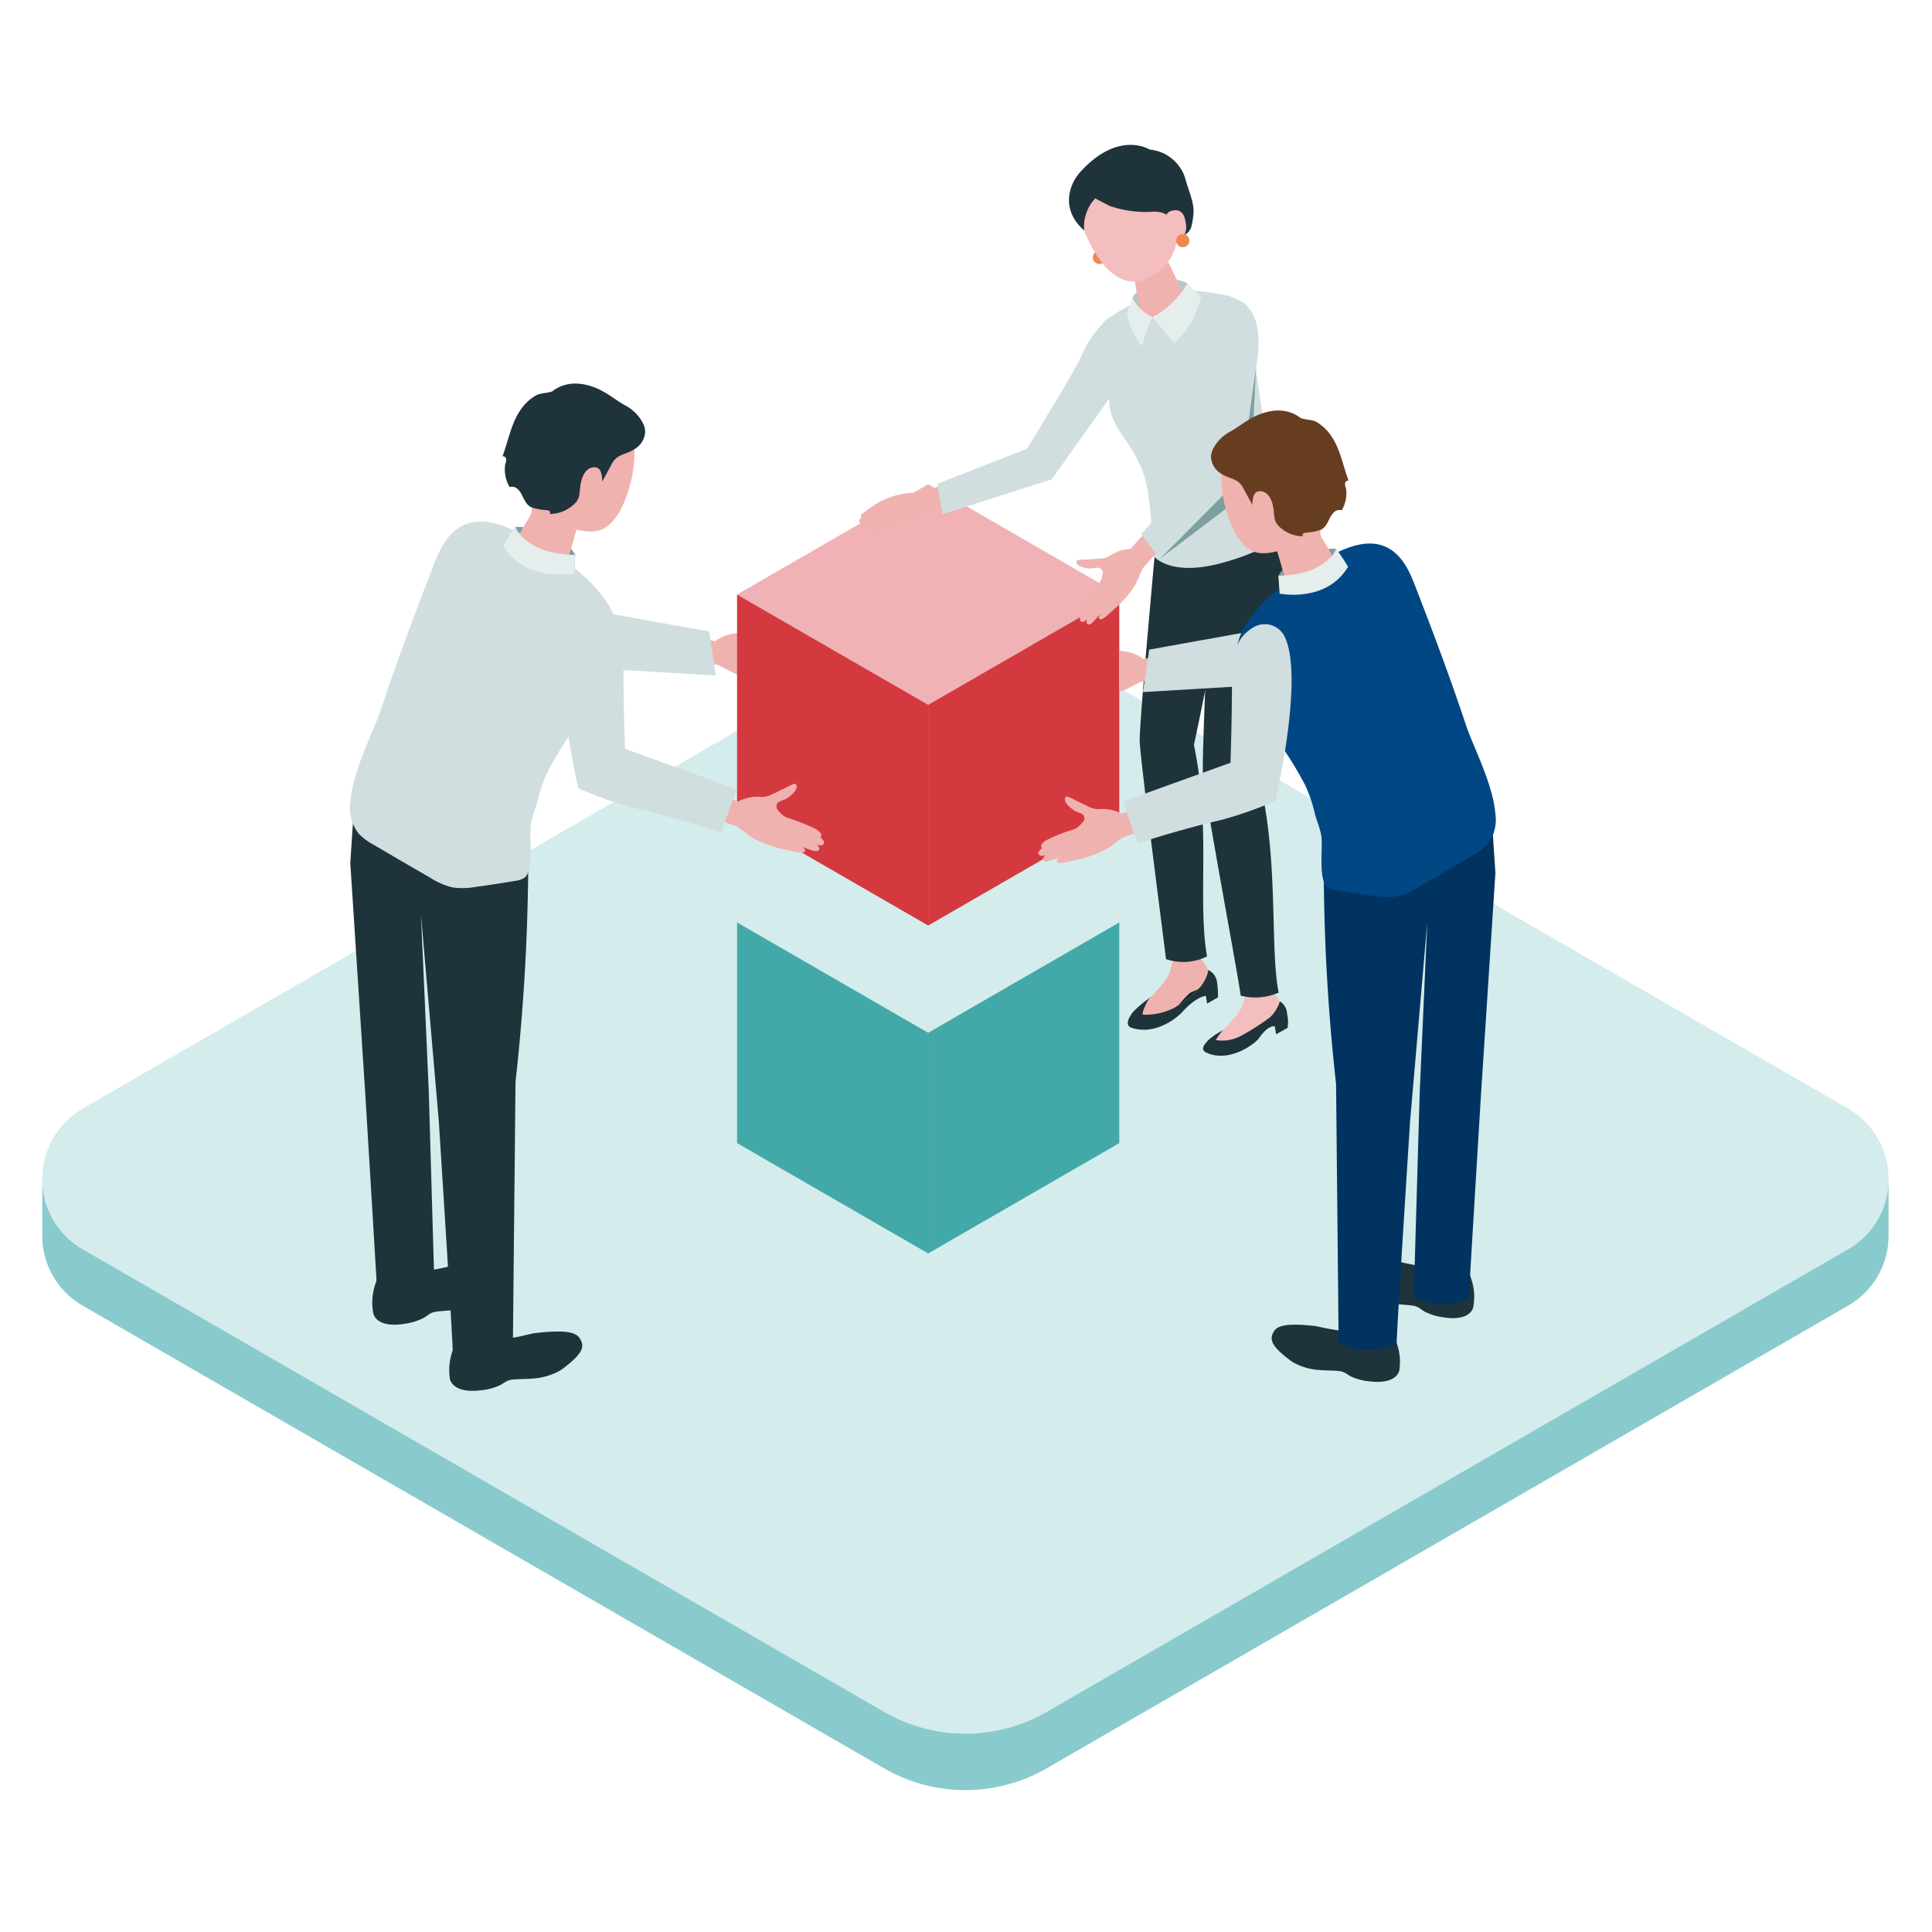
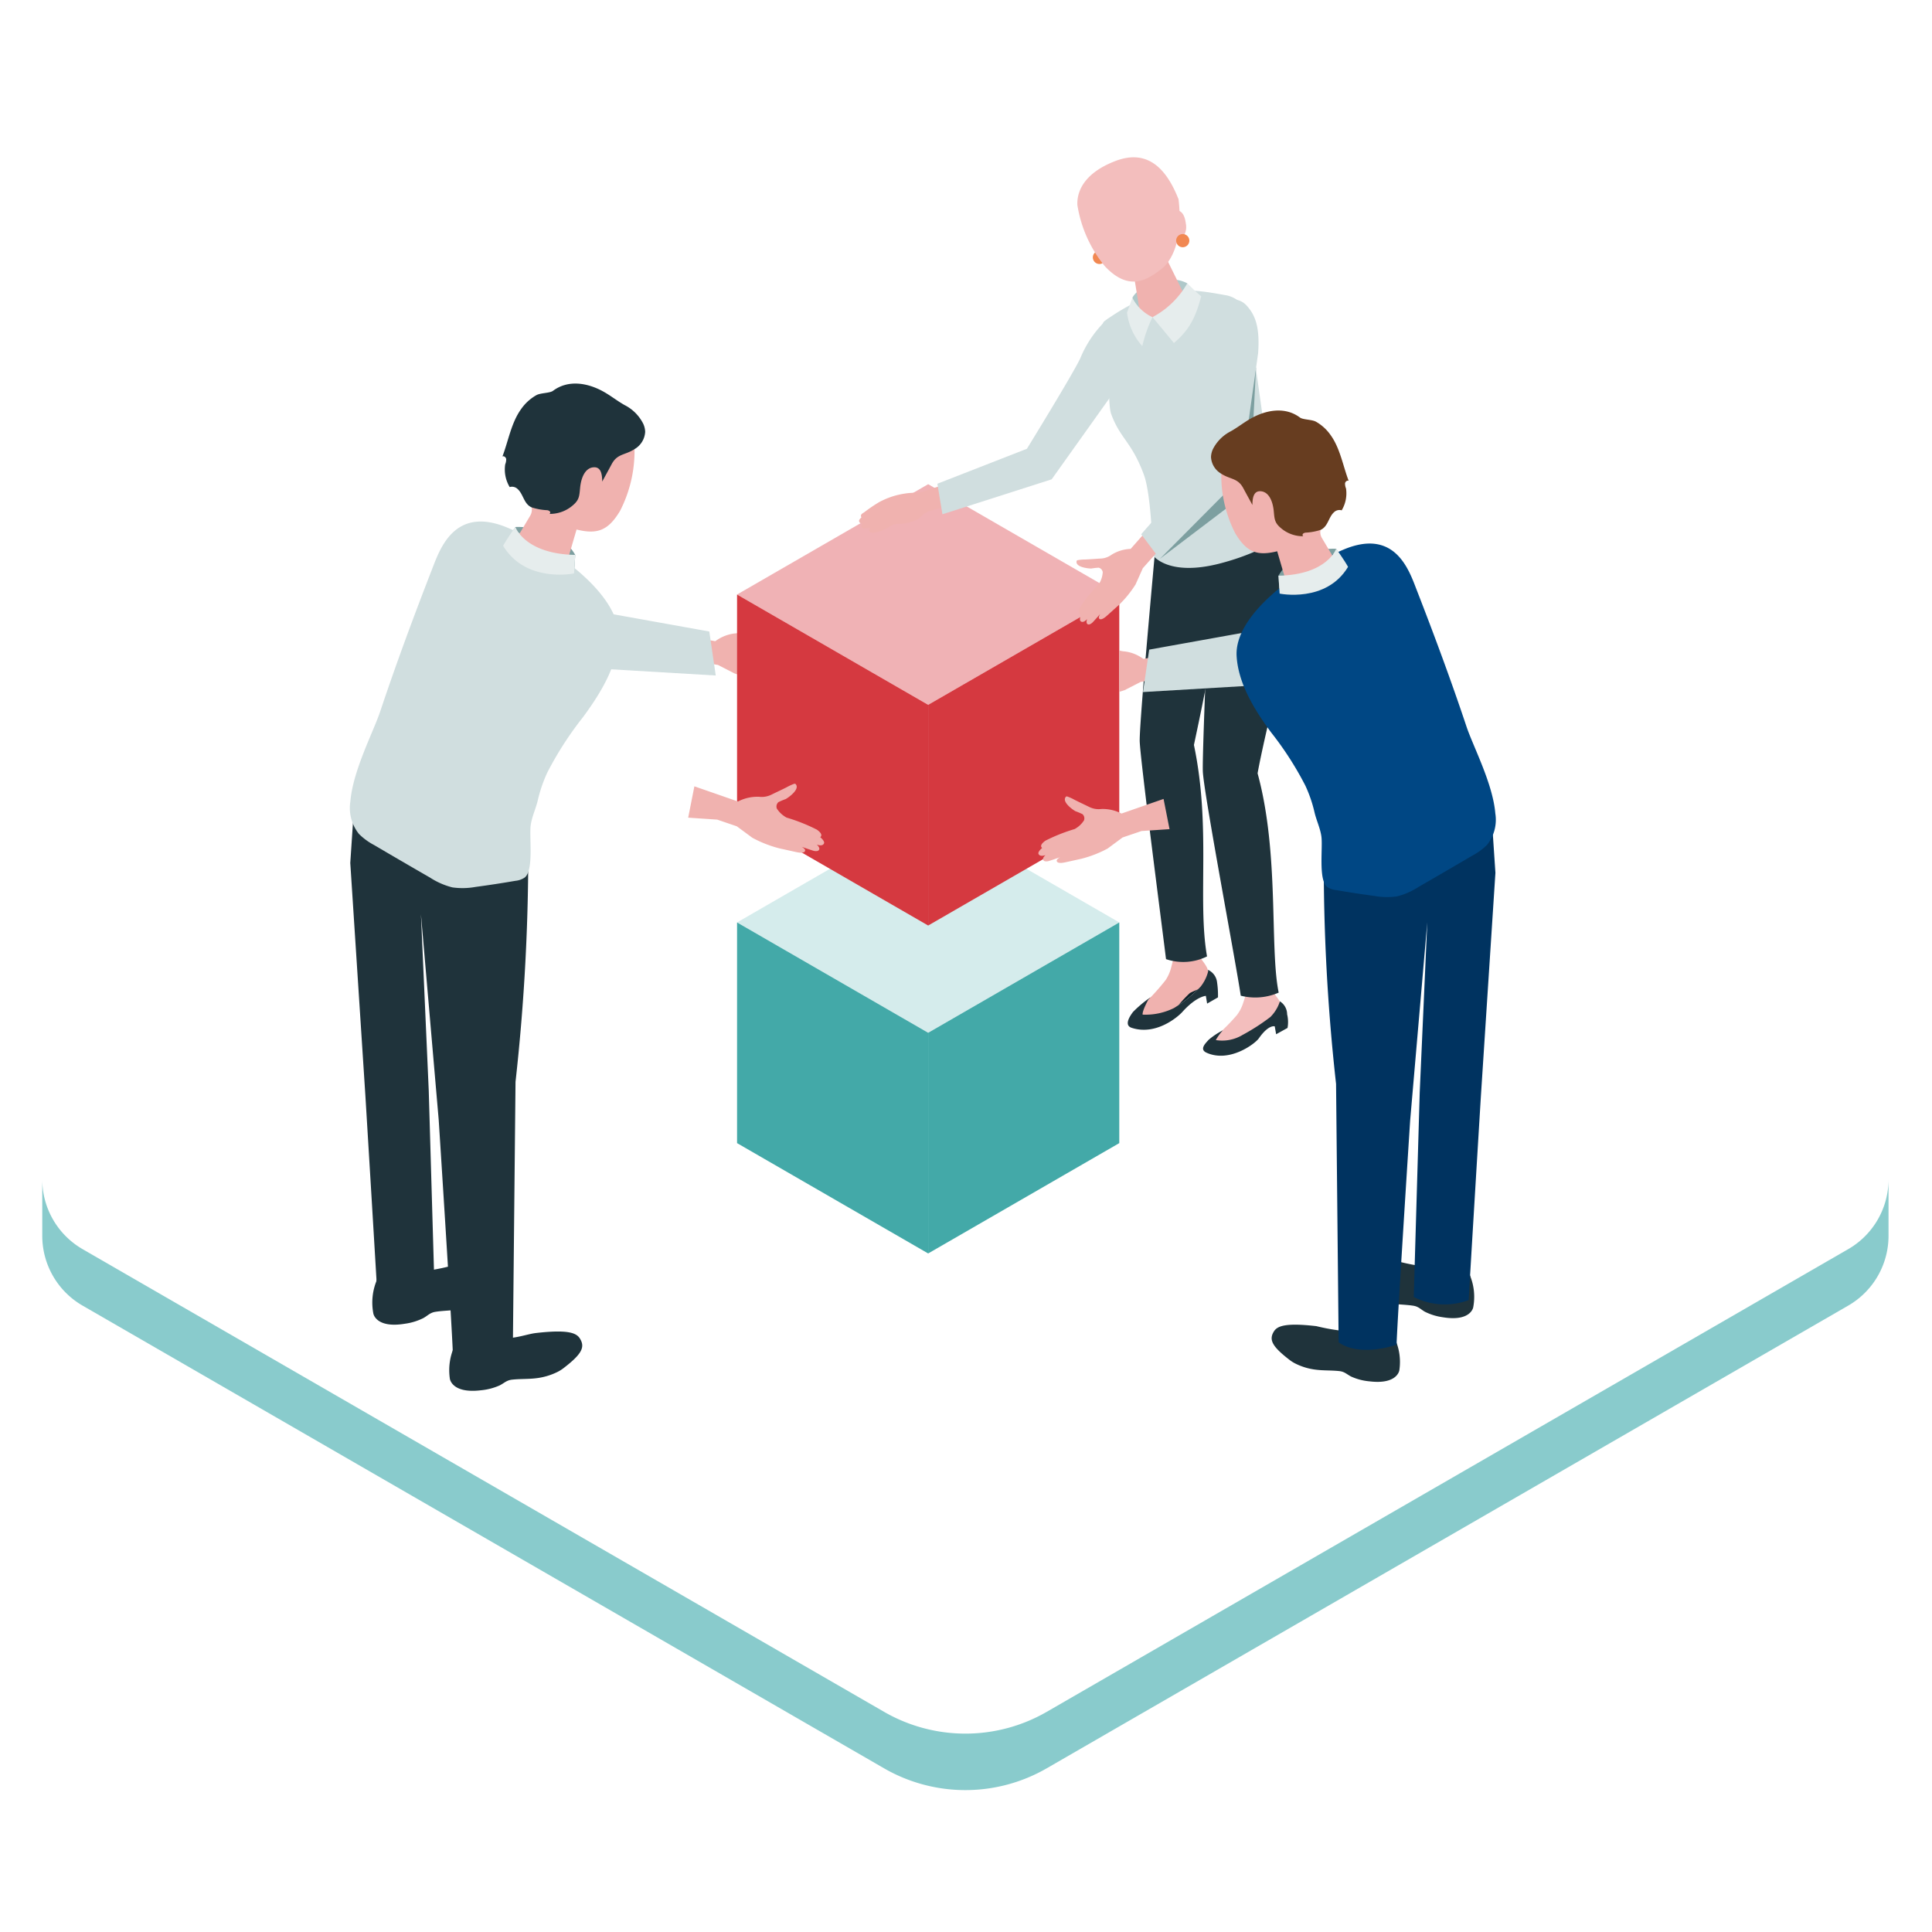
<svg xmlns="http://www.w3.org/2000/svg" width="320" height="320" viewBox="0 0 320 320">
  <defs>
    <clipPath id="clip-path">
      <rect id="長方形_84757" data-name="長方形 84757" width="320" height="320" transform="translate(-8456 3348)" fill="#9d0505" opacity="0.254" />
    </clipPath>
    <clipPath id="clip-path-2">
      <rect id="長方形_82191" data-name="長方形 82191" width="305.804" height="272.501" fill="none" />
    </clipPath>
  </defs>
  <g id="マスクグループ_5594" data-name="マスクグループ 5594" transform="translate(8456 -3348)" clip-path="url(#clip-path)">
    <g id="グループ_126177" data-name="グループ 126177" transform="translate(-8449 3372)">
      <g id="グループ_123324" data-name="グループ 123324" clip-path="url(#clip-path-2)">
-         <path id="パス_186603" data-name="パス 186603" d="M139.426,201.724,6.737,125.116a13.476,13.476,0,0,1,0-23.341l132.689-76.6a26.948,26.948,0,0,1,26.952,0l132.689,76.6a13.476,13.476,0,0,1,0,23.341L166.378,201.724a26.948,26.948,0,0,1-26.952,0" transform="translate(0 57.81)" fill="#d5ecec" />
        <path id="パス_186604" data-name="パス 186604" d="M0,46.506A13.357,13.357,0,0,0,6.737,58.224l132.689,76.6a26.948,26.948,0,0,0,26.952,0l132.689-76.6A13.356,13.356,0,0,0,305.8,46.506v9.41a13.355,13.355,0,0,1-6.737,11.663l-132.689,76.6a26.948,26.948,0,0,1-26.952,0L6.737,67.579A13.355,13.355,0,0,1,0,55.916Z" transform="translate(0 124.706)" fill="#89cbcc" />
        <path id="パス_186605" data-name="パス 186605" d="M32.887,28.824l3.265.549,2.743,1.41a18.915,18.915,0,0,0,4.591.979c1.469.081,2.566.151,2.927.158.537.007,1.141-.081,1.13-.475-.007-.3-.644-.5-.644-.5s1.782.313,2.04.328.755-.022.8-.387-.512-.677-.512-.677c.733.125,1.046-.088,1.116-.39.085-.383-.758-.873-.758-.873s.582-.464-.733-1.1a28.393,28.393,0,0,0-5.077-1.119,4.24,4.24,0,0,1-1.76-1.167.933.933,0,0,1,.074-1.06,10.976,10.976,0,0,1,1.075-.67c.482-.387,1.966-1.892,1.226-2.577a.275.275,0,0,0-.144-.077.309.309,0,0,0-.177.052,8.411,8.411,0,0,0-1.049.7c-.7.519-1.432,1.005-2.143,1.513l-.052.037a3.473,3.473,0,0,1-1.914.674,6.748,6.748,0,0,0-3.21,1.285l-7.267-1.27-.173,5.1Z" transform="translate(75.776 56.764)" fill="#f0b2af" />
        <path id="パス_186606" data-name="パス 186606" d="M21.4,17.3c3.085-.681,5.265.368,8.928,4.2,3.339,3.5,5.957,6.126,9.3,9.439l21.066,3.788,1.068,7.286-23.171-1.37S21.043,29.169,18.746,21.99A3.649,3.649,0,0,1,21.4,17.3" transform="translate(49.789 45.871)" fill="#d0dedf" />
        <path id="パス_186607" data-name="パス 186607" d="M94.566,48.293,62.913,66.568,31.259,48.293,62.913,30.018Z" transform="translate(83.822 80.492)" fill="#d5ecec" />
        <path id="パス_186608" data-name="パス 186608" d="M39.857,53.257,71.511,34.982v36.55L39.857,89.807Z" transform="translate(106.877 93.804)" fill="#43a9a8" />
        <path id="パス_186609" data-name="パス 186609" d="M62.913,53.257,31.259,34.982v36.55L62.913,89.807Z" transform="translate(83.821 93.804)" fill="#43a9a8" />
        <path id="パス_186610" data-name="パス 186610" d="M94.566,33.54,62.913,51.815,31.259,33.54,62.913,15.265Z" transform="translate(83.822 40.932)" fill="#f0b2b5" />
        <path id="パス_186611" data-name="パス 186611" d="M39.857,38.5,71.511,20.229v36.55L39.857,75.054Z" transform="translate(106.877 54.243)" fill="#d53940" />
        <path id="パス_186612" data-name="パス 186612" d="M62.913,38.5,31.259,20.229v36.55L62.913,75.054Z" transform="translate(83.821 54.243)" fill="#d53940" />
        <path id="パス_186613" data-name="パス 186613" d="M23.011,17.2s7.006-.457,9.911,4.62c-.085,1.3-.2,3.07-.2,3.07a12.724,12.724,0,0,1-12.075-4.072c.589-.979,2.367-3.619,2.367-3.619" transform="translate(55.357 46.09)" fill="#7d9fa0" />
        <path id="パス_186614" data-name="パス 186614" d="M15.6,53.3a9.608,9.608,0,0,0-.574,5.541s.409,2.478,5.213,1.686a9.742,9.742,0,0,0,3.07-.939c.736-.409,1.093-.895,1.988-1.035,1.318-.21,2.658-.191,3.969-.409A10.674,10.674,0,0,0,32.8,56.935a6.087,6.087,0,0,0,.909-.618c3.034-2.533,3.486-3.693,2.537-5.066-.6-.88-2-1.436-7.323-.585a35.636,35.636,0,0,1-5.088,1.093,4.293,4.293,0,0,1-1.992-.35,5.154,5.154,0,0,0-3.041-.221c-1.638.32-2.908,1.2-3.207,2.113" transform="translate(39.814 134.727)" fill="#1f333b" />
        <path id="パス_186615" data-name="パス 186615" d="M15.054,53.338c-.221-1.123,1.237-2.352,3.251-2.746s3.832.191,4.053,1.311-1.237,2.352-3.254,2.746-3.829-.188-4.05-1.311" transform="translate(40.308 135.328)" fill="#1f333b" />
        <path id="パス_186616" data-name="パス 186616" d="M19.228,55.7a9.622,9.622,0,0,0-.814,5.511s.306,2.492,5.136,1.911a9.852,9.852,0,0,0,3.107-.806c.755-.379,1.134-.847,2.032-.95,1.325-.151,2.665-.077,3.983-.236a10.717,10.717,0,0,0,3.586-1.057,6.106,6.106,0,0,0,.935-.582c3.14-2.4,3.641-3.538,2.754-4.952-.567-.906-1.933-1.52-7.289-.9-1.34.155-3.1.854-5.132.869a4.2,4.2,0,0,1-1.973-.434,5.189,5.189,0,0,0-3.03-.35c-1.653.25-2.956,1.068-3.295,1.973" transform="translate(49.097 143.153)" fill="#1f333b" />
-         <path id="パス_186617" data-name="パス 186617" d="M18.549,56.139c-.173-1.13,1.336-2.3,3.369-2.607s3.818.357,3.991,1.487-1.336,2.3-3.369,2.607-3.818-.357-3.991-1.487" transform="translate(49.702 143.343)" fill="#1f333b" />
        <path id="パス_186618" data-name="パス 186618" d="M42.558,33.547a2.19,2.19,0,0,1,.56.692,2.954,2.954,0,0,1,.217,1.318,340.977,340.977,0,0,1-2.106,39.572l-.445,44.366s-2.9,2.625-9.944.445c-.136-4.381-2.334-38.5-2.334-38.5L25.564,47.393l1.292,29.194,1.023,35.136a11.75,11.75,0,0,1-9.436.534c-.044-1.4-2.084-34.864-2.084-34.864l-2.5-38.516.6-9.023a31.715,31.715,0,0,0,13.507,3.28c2.654.1,11.84-1.881,14.593.412" transform="translate(37.158 80.053)" fill="#1f333b" />
        <path id="パス_186619" data-name="パス 186619" d="M13.893,63.291A6.878,6.878,0,0,0,15.322,68.7a10.507,10.507,0,0,0,2.511,1.833q4.617,2.717,9.259,5.39a12.243,12.243,0,0,0,3.7,1.62,12.08,12.08,0,0,0,3.851-.081q3.3-.442,6.586-1.009a3.3,3.3,0,0,0,1.55-.552c1.543-1.237.7-6.811.99-8.721.214-1.4.836-2.68,1.16-4.031a23.429,23.429,0,0,1,1.587-4.642A56.506,56.506,0,0,1,52.4,49.375c2.75-3.715,5.673-8.357,5.924-13.165.353-7.021-10.308-14.785-18.268-18.19-8.917-3.81-11.332,3.475-12.635,6.822C24.393,32.628,21.484,40.47,18.834,48.4c-1.13,3.383-4.521,9.793-4.941,14.9" transform="translate(37.14 45.438)" fill="#d0dedf" />
        <path id="パス_186620" data-name="パス 186620" d="M41.357,18.611c-.225-2.121-1.841-5.375-8.143-6.763s-9,2.754-10.327,8.224a10.441,10.441,0,0,0,1.182,8.272,1.938,1.938,0,0,1,.018,2.062l-2.9,4.871c-.324,1.112,1.384,2.791,3.814,3.755s4.668.843,5-.269l1.782-6.1c3.405.839,5.231.206,7.2-3.081a21.752,21.752,0,0,0,2.378-10.971" transform="translate(56.714 31.042)" fill="#f0b2af" />
        <path id="パス_186621" data-name="パス 186621" d="M22.775,17.191s1.528,4.466,9.911,4.62l-.2,3.07s-7.993,1.66-11.751-4.591a37.088,37.088,0,0,1,2.043-3.1" transform="translate(55.593 46.098)" fill="#e6eded" />
        <path id="パス_186622" data-name="パス 186622" d="M37.233,26.966c.523-.965,1.053-1.922,1.568-2.89.946-1.763,2.19-1.443,3.8-2.492a3.533,3.533,0,0,0,1.745-2.861,3.419,3.419,0,0,0-.328-1.344,6.973,6.973,0,0,0-3.089-3.085c-1.263-.714-2.345-1.6-3.615-2.29-2.577-1.4-5.739-1.929-8.236-.066-.526.394-2.029.328-2.743.714a7.684,7.684,0,0,0-2.529,2.3c-1.638,2.257-2.121,5.279-3.1,7.856.269-.129.582.155.622.445a2.249,2.249,0,0,1-.166.869,5.661,5.661,0,0,0,.744,3.759,1.327,1.327,0,0,1,1.322.331c.954.858,1.005,2.445,2.3,3.026a9.863,9.863,0,0,0,2.537.471.807.807,0,0,1,.471.18c.118.125.114.372-.048.434a5.749,5.749,0,0,0,3.656-1.237c1.307-1.023,1.285-1.653,1.428-3.107.155-1.572.777-3.225,2.172-3.369,1.329-.14,1.476,1.233,1.487,2.352" transform="translate(55.515 28.794)" fill="#1f333b" />
        <path id="パス_186623" data-name="パス 186623" d="M33.869,34.684l3.247,1.108,2.573,1.9a19.62,19.62,0,0,0,4.536,1.767c1.491.324,2.6.582,2.967.648.549.1,1.182.107,1.237-.3.044-.306-.574-.618-.574-.618s1.771.615,2.032.674.777.1.88-.261-.409-.78-.409-.78c.729.25,1.082.085,1.2-.214.151-.376-.63-1.02-.63-1.02s.674-.379-.563-1.248a29.5,29.5,0,0,0-5.011-1.992,4.446,4.446,0,0,1-1.609-1.487.978.978,0,0,1,.258-1.075,12.621,12.621,0,0,1,1.208-.508c.56-.313,2.327-1.605,1.686-2.43a.255.255,0,0,0-.133-.1.343.343,0,0,0-.191.018,8.7,8.7,0,0,0-1.189.549c-.806.412-1.631.788-2.445,1.189l-.063.029a3.612,3.612,0,0,1-2.069.368,7.04,7.04,0,0,0-3.5.78l-7.223-2.511-1.027,5.191Z" transform="translate(77.927 77.071)" fill="#f0b2af" />
-         <path id="パス_186624" data-name="パス 186624" d="M29.892,21.237c2.805,1.69,3.7,4.035,3.711,9.535.015,5.011.107,8.858.25,13.736l18.477,6.667-2.529,7.2S43.26,56.152,35.319,54.3a67.663,67.663,0,0,1-9.171-3.243s-5-21.154-1.6-28.189a3.786,3.786,0,0,1,5.342-1.635" transform="translate(62.657 55.523)" fill="#d0dedf" />
        <path id="パス_186625" data-name="パス 186625" d="M46.912,16.475s-1.329.052-1.878.1a13.384,13.384,0,0,0-1.793.295,12.929,12.929,0,0,0-3.089,1.167c-.059.029-.118.063-.177.1a25.989,25.989,0,0,0-2.364,1.616c-.2.144-.556.28-.552.6,0,.011.052.287.085.265-.011.007-.453.335-.39.63.052.239.236.42.641.361a.6.6,0,0,0-.258.5.432.432,0,0,0,.46.339c.144,0,1.13-.147,1.13-.147s-.346.125-.339.35c.033,1.208,2.8-.121,3.2-.379a4.375,4.375,0,0,1,.758-.449,3.973,3.973,0,0,1,1.241-.155A7.139,7.139,0,0,0,46.267,21c.792-.368,1.174-1.1,1.988-1.392l3.24-.954-1.068-3.335Z" transform="translate(98.541 41.089)" fill="#f0b2af" />
        <path id="パス_186626" data-name="パス 186626" d="M68.233,8.451a3.053,3.053,0,0,1,4.959,1.41c.6,2.113.376,4.278-1.922,8L59.2,34.807,41.108,40.594l-.836-5.058L55.1,29.745S62.88,17.106,63.962,14.71a18.374,18.374,0,0,1,4.271-6.259" transform="translate(107.989 20.585)" fill="#d0dedf" />
        <path id="パス_186627" data-name="パス 186627" d="M49.395,5.519a1.091,1.091,0,1,1-1.373-.7,1.088,1.088,0,0,1,1.373.7" transform="translate(126.743 12.778)" fill="#f18852" />
        <path id="パス_186628" data-name="パス 186628" d="M59.092,39.93a6.564,6.564,0,0,0,1.314-2.772,1.826,1.826,0,0,0-1.66.464c-2.283,2.154-3.663,2.791-4.374,2.96a12.87,12.87,0,0,0-3.814,1.266S49.4,43.921,49.512,44.54a10.579,10.579,0,0,0,5.195-1.093,22.087,22.087,0,0,0,4.385-3.516" transform="translate(132.748 99.514)" fill="#0d2129" />
        <path id="パス_186629" data-name="パス 186629" d="M59.187,36.327l.25.479c.493.931,1.358,1.675,1.554,2.717a2.465,2.465,0,0,1-1.134,2.743,12.665,12.665,0,0,0-1.914.8,22.154,22.154,0,0,0-2.485,2.765,5.49,5.49,0,0,1-3.906,1.867c-1.219-.022-1.4-.11-2.051-.839-.821-.917.832-2.11,1.616-2.754a37.228,37.228,0,0,0,2.82-3.2,6.867,6.867,0,0,0,.92-2.132l.427-1.649Z" transform="translate(132.14 97.411)" fill="#f0b2af" />
        <path id="パス_186630" data-name="パス 186630" d="M52.345,41.818s-1.156,2.073-1.046,2.688a10.58,10.58,0,0,0,5.195-1.093A22.092,22.092,0,0,0,60.879,39.9,6.6,6.6,0,0,0,62.2,37.124a2.579,2.579,0,0,1,1.428,2.036,14.529,14.529,0,0,1,.151,2.489l-1.8,1.031-.21-1.281s-1.557.063-3.891,2.662c-.74.828-4.385,3.958-8.4,2.629-1.3-.427-.309-1.914.225-2.625a19.562,19.562,0,0,1,2.643-2.246" transform="translate(130.957 99.548)" fill="#1f333b" />
        <path id="パス_186631" data-name="パス 186631" d="M63.179,37.965l.243.471c.479.92,1.358,1.66,1.517,2.684.2,1.237-.022,2.375-1.115,2.768-.475.173-1.539.11-2,.331a15.984,15.984,0,0,0-2.919,2.967,5.3,5.3,0,0,1-3.851,1.723c-1.277-.041-1.8-.11-2.463-.836-.825-.909.957-2.047,1.8-2.662a34.255,34.255,0,0,0,3.011-3.078A6.631,6.631,0,0,0,58.46,40.27l.515-1.6Z" transform="translate(140.463 101.803)" fill="#f3bebd" />
        <path id="パス_186632" data-name="パス 186632" d="M55.494,43.337a8.947,8.947,0,0,0-1.16,1.605,6.522,6.522,0,0,0,4.4-.832,34.645,34.645,0,0,0,4.65-3,6.494,6.494,0,0,0,1.568-2.581,2.54,2.54,0,0,1,1.193,2.139,5.5,5.5,0,0,1,.07,2.264l-1.889,1.046-.232-1.307s-1-.357-2.632,1.984c-.626.9-4.86,4.094-8.652,2.386-1.226-.549-.236-1.517.353-2.157a12.113,12.113,0,0,1,2.33-1.55" transform="translate(140.042 103.326)" fill="#1f333b" />
        <path id="パス_186633" data-name="パス 186633" d="M52.584,16.312s-3.321,35.552-3.207,38.759S53.2,86.7,53.732,91.12a8.866,8.866,0,0,0,6.792-.449c-1.616-9.311.692-21.4-2.168-35.022.545-2.6,3.5-16.2,3.877-21.39.652-6.038,1.123-12.388,1.123-12.388l-3.578-4.9Z" transform="translate(132.397 43.741)" fill="#1f333b" />
        <path id="パス_186634" data-name="パス 186634" d="M53.755,17.441S52.08,54.823,52.22,58.39,57.8,90.633,58.5,95.551a9.727,9.727,0,0,0,6.284-.508c-1.528-7.44.144-23.013-3.494-36.322,1.495-8.276,6.98-29.043,7.654-33.734.427-2.772-1.046-8.07-1.046-8.07Z" transform="translate(140.006 45.366)" fill="#1f333b" />
        <path id="パス_186635" data-name="パス 186635" d="M80.374,45.017l-4.8-8.622-3.457-24.6a4.768,4.768,0,0,0-4.05-4.484c-5.769-1.027-11.133-2.025-19.928,4.3-1.208.865.247,6.435.751,8.143,0,0-.2,5.806.335,7.26,1.506,4.112,3.38,4.561,5.408,10.032,1.289,3.468,1.484,13.338,1.484,13.338s2.448,3.641,11.151,1.377c9.48-2.47,13.11-6.745,13.11-6.745" transform="translate(127.822 17.561)" fill="#d0dedf" />
        <path id="パス_186636" data-name="パス 186636" d="M49.045,9.1c.869-1.855,5.82-4.19,9.1-2.4a15,15,0,0,0,1.108,1.94l-3.943,3.052-5.011.884A27,27,0,0,1,49.045,9.1" transform="translate(131.514 16.233)" fill="#afc8c9" />
        <path id="パス_186637" data-name="パス 186637" d="M51.514,5.157c1.83-.574,3.129.147,3.409,1.042l2.805,5.688c.243,1.064-1.255,2.456-3.339,3.111s-3.976.324-4.215-.736L49.11,7.726c-.21-.931.574-2,2.4-2.57" transform="translate(131.6 13.277)" fill="#f0b2af" />
        <path id="パス_186638" data-name="パス 186638" d="M52.862,1.175c5.434-2.087,8.526,1.4,10.466,6.332.766,6.358-.928,10.073-2.849,11.56-2.345,1.811-5.364,3.792-9.369-.486A21.213,21.213,0,0,1,46.577,8.487c-.114-2,.843-5.224,6.284-7.311" transform="translate(124.874 1.497)" fill="#f3bebd" />
-         <path id="パス_186639" data-name="パス 186639" d="M50.565,8.84c-.04.04,2.319,1.248,2.459,1.3a18.292,18.292,0,0,0,7.006.931,5.384,5.384,0,0,1,1.52.133,3.811,3.811,0,0,1,1.075.534,6.728,6.728,0,0,1,2.492,3.28,2.337,2.337,0,0,0,1.351-1.473,13.5,13.5,0,0,0,.346-2.2c.136-1.7-.751-3.667-1.233-5.305A6.817,6.817,0,0,0,59.555.774s-5.11-3.28-11.446,3.663c-2.087,2.29-3.214,6.406.6,9.738A6.859,6.859,0,0,1,50.565,8.84" transform="translate(123.864 -0.001)" fill="#1f333b" />
        <path id="パス_186640" data-name="パス 186640" d="M50.638,5.261s-.626-1.874,1.046-2.253c1.425-.324,2.051.512,2.26,2.194a2.842,2.842,0,0,1-1.716,3.159c-.961.331-1.59-3.1-1.59-3.1" transform="translate(135.477 7.882)" fill="#f3bebd" />
        <path id="パス_186641" data-name="パス 186641" d="M49.949,11.834s1.874,2.224,3.549,4.282c2.194-1.863,3.494-3.748,4.517-7.739-.92-.762-2.3-2.15-2.3-2.15a14.349,14.349,0,0,1-5.769,5.607" transform="translate(133.938 16.698)" fill="#e6eded" />
        <path id="パス_186642" data-name="パス 186642" d="M53.022,10.083a7.1,7.1,0,0,1-3.328-3.2s-.56,1.59-.891,2.426a10.221,10.221,0,0,0,2.529,5.566,22.807,22.807,0,0,1,1.69-4.79" transform="translate(130.865 18.449)" fill="#e6eded" />
        <path id="パス_186643" data-name="パス 186643" d="M53.143,4.765a1.091,1.091,0,1,1-1.373-.7,1.088,1.088,0,0,1,1.373.7" transform="translate(136.793 10.756)" fill="#f18852" />
        <path id="パス_186644" data-name="パス 186644" d="M59.615,22.866l-2.1,2.356-1.2,2.687a18.08,18.08,0,0,1-2.831,3.468c-1.046.935-1.819,1.642-2.084,1.863-.394.328-.895.622-1.123.32-.173-.225.177-.755.177-.755s-1.138,1.3-1.322,1.458-.574.434-.821.191-.026-.81-.026-.81c-.471.53-.832.556-1.06.372-.295-.232.04-1.1.04-1.1s-.711,0-.114-1.255A27.284,27.284,0,0,1,50.264,27.8a4.059,4.059,0,0,0,.611-1.918.89.89,0,0,0-.688-.744,11.142,11.142,0,0,0-1.2.14c-.593,0-2.592-.232-2.452-1.182a.255.255,0,0,1,.063-.144.341.341,0,0,1,.162-.07,8.154,8.154,0,0,1,1.2-.1c.836-.033,1.668-.107,2.5-.155l.063,0a3.31,3.31,0,0,0,1.822-.641,6.446,6.446,0,0,1,3.155-.961l4.65-5.283,3.17,3.693Z" transform="translate(124.773 44.888)" fill="#f0b2af" />
        <path id="パス_186645" data-name="パス 186645" d="M66.239,10l-.858,16.762a7.9,7.9,0,0,1-3.122,5.905l-11.987,9.1L61.81,26.643Z" transform="translate(134.804 26.823)" fill="#7d9fa0" />
        <path id="パス_186646" data-name="パス 186646" d="M61.774,8.922a3.053,3.053,0,0,1,5.051-1.035c1.506,1.6,2.3,3.626,1.981,7.989l-2.9,20.6L52.515,49.949l-3.074-4.1L59.933,33.876s1.079-14.807.935-17.428a18.4,18.4,0,0,1,.906-7.525" transform="translate(132.576 18.637)" fill="#d0dedf" />
        <path id="パス_186647" data-name="パス 186647" d="M59.455,22.924l-7.01,1.226a6.518,6.518,0,0,0-3.1-1.241,3.838,3.838,0,0,1-.895-.166V29.6c.324-.092.633-.191.909-.287l2.647-1.358,3.148-.53,4.462.423Z" transform="translate(129.932 60.988)" fill="#f0b2af" />
        <path id="パス_186648" data-name="パス 186648" d="M88.445,18.277c-2.975-.655-5.077.357-8.611,4.057-3.218,3.369-5.747,5.905-8.968,9.1L50.552,35.087l-1.031,7.028,22.347-1.322S88.788,29.723,91,22.8a3.525,3.525,0,0,0-2.559-4.525" transform="translate(132.79 48.512)" fill="#d0dedf" />
        <path id="パス_186649" data-name="パス 186649" d="M65.174,18.18s-6.759-.442-9.557,4.455c.081,1.248.191,2.964.191,2.964A12.286,12.286,0,0,0,67.457,21.67c-.574-.946-2.283-3.49-2.283-3.49" transform="translate(149.137 48.721)" fill="#7d9fa0" />
        <path id="パス_186650" data-name="パス 186650" d="M79.045,53a9.274,9.274,0,0,1,.556,5.342s-.4,2.393-5.029,1.631a9.557,9.557,0,0,1-2.96-.906c-.711-.4-1.057-.865-1.922-1-1.266-.2-2.562-.184-3.825-.394A10.312,10.312,0,0,1,62.452,56.5a5.836,5.836,0,0,1-.876-.6c-2.927-2.441-3.361-3.56-2.448-4.885.585-.85,1.929-1.388,7.065-.563A34.413,34.413,0,0,0,71.1,51.512a4.122,4.122,0,0,0,1.918-.339,5.016,5.016,0,0,1,2.934-.214c1.579.313,2.805,1.156,3.092,2.04" transform="translate(157.407 134.205)" fill="#1f333b" />
        <path id="パス_186651" data-name="パス 186651" d="M69.383,53.034c.214-1.082-1.193-2.268-3.137-2.651s-3.693.184-3.906,1.266,1.193,2.268,3.137,2.651,3.693-.184,3.906-1.266" transform="translate(167.109 134.782)" fill="#1f333b" />
        <path id="パス_186652" data-name="パス 186652" d="M75.672,55.307a9.267,9.267,0,0,1,.784,5.312s-.291,2.408-4.952,1.844a9.427,9.427,0,0,1-3-.777c-.729-.364-1.093-.817-1.962-.917-1.277-.144-2.57-.074-3.84-.228a10.282,10.282,0,0,1-3.461-1.02,5.792,5.792,0,0,1-.9-.556c-3.03-2.316-3.512-3.416-2.658-4.779.549-.873,1.867-1.465,7.032-.865a33.906,33.906,0,0,0,4.948.839,4.134,4.134,0,0,0,1.9-.42A5,5,0,0,1,72.5,53.4c1.59.243,2.85,1.031,3.177,1.9" transform="translate(148.321 142.331)" fill="#1f333b" />
        <path id="パス_186653" data-name="パス 186653" d="M66.041,55.732c.166-1.09-1.289-2.213-3.247-2.511s-3.681.342-3.851,1.432,1.289,2.213,3.251,2.511,3.682-.342,3.847-1.432" transform="translate(158.022 142.517)" fill="#1f333b" />
        <path id="パス_186654" data-name="パス 186654" d="M58.417,33.949a2.14,2.14,0,0,0-.545.666,2.9,2.9,0,0,0-.206,1.27A328.13,328.13,0,0,0,59.7,74.051l.427,42.786s2.8,2.533,9.594.427c.129-4.219,2.249-37.132,2.249-37.132L74.807,47.3,73.556,75.458l-.987,33.888a11.335,11.335,0,0,0,9.1.512c.044-1.344,2.01-33.623,2.01-33.623l2.415-37.146-.582-8.7a30.519,30.519,0,0,1-13.025,3.166c-2.562.092-11.416-1.815-14.071.4" transform="translate(154.594 81.477)" fill="#003360" />
        <path id="パス_186655" data-name="パス 186655" d="M96.589,62.632a6.636,6.636,0,0,1-1.377,5.22A10.288,10.288,0,0,1,92.79,69.62q-4.451,2.618-8.928,5.2a11.966,11.966,0,0,1-3.575,1.561,11.636,11.636,0,0,1-3.711-.077q-3.186-.425-6.354-.972a3.2,3.2,0,0,1-1.495-.53c-1.484-1.2-.67-6.571-.954-8.412-.206-1.351-.806-2.588-1.119-3.891a22.292,22.292,0,0,0-1.531-4.473,54.074,54.074,0,0,0-5.67-8.81c-2.651-3.586-5.471-8.062-5.714-12.7-.339-6.774,9.944-14.258,17.62-17.542,8.6-3.678,10.93,3.35,12.182,6.579,2.923,7.51,5.728,15.068,8.28,22.715,1.093,3.265,4.363,9.443,4.768,14.365" transform="translate(144.082 48.093)" fill="#004784" />
        <path id="パス_186656" data-name="パス 186656" d="M53.086,19.543c.217-2.043,1.774-5.184,7.856-6.524s8.677,2.658,9.955,7.934a10.064,10.064,0,0,1-1.138,7.978,1.864,1.864,0,0,0-.018,1.988c1,1.682,2.794,4.7,2.794,4.7.313,1.071-1.333,2.691-3.678,3.619s-4.5.814-4.815-.258l-1.719-5.883c-3.288.81-5.047.2-6.943-2.971a20.985,20.985,0,0,1-2.294-10.581" transform="translate(142.221 34.211)" fill="#f0b2af" />
        <path id="パス_186657" data-name="パス 186657" d="M65.174,18.172s-1.473,4.3-9.557,4.455l.191,2.964s7.709,1.6,11.335-4.429c-.648-1.174-1.97-2.989-1.97-2.989" transform="translate(149.137 48.728)" fill="#e6eded" />
        <path id="パス_186658" data-name="パス 186658" d="M59.441,27.6c-.5-.928-1.016-1.855-1.513-2.787-.909-1.7-2.113-1.4-3.663-2.4a3.4,3.4,0,0,1-1.682-2.757,3.335,3.335,0,0,1,.313-1.3,6.755,6.755,0,0,1,2.978-2.971c1.222-.692,2.264-1.546,3.49-2.209,2.485-1.347,5.533-1.863,7.945-.066.5.379,1.951.317,2.643.688a7.407,7.407,0,0,1,2.437,2.22c1.579,2.179,2.047,5.092,2.993,7.577-.261-.121-.56.147-.6.431a2.168,2.168,0,0,0,.162.839,5.458,5.458,0,0,1-.718,3.623,1.289,1.289,0,0,0-1.277.32c-.917.828-.968,2.356-2.22,2.919a9.649,9.649,0,0,1-2.448.453.759.759,0,0,0-.453.177c-.114.118-.11.357.044.416a5.536,5.536,0,0,1-3.523-1.193c-1.259-.987-1.241-1.594-1.377-3-.151-1.517-.751-3.107-2.1-3.251-1.281-.133-1.421,1.193-1.432,2.271" transform="translate(140.998 32.041)" fill="#673d20" />
        <path id="パス_186659" data-name="パス 186659" d="M61.9,35.044l-3.137,1.068-2.478,1.833a19.017,19.017,0,0,1-4.374,1.7c-1.436.313-2.507.563-2.864.626-.53.1-1.138.1-1.193-.287-.037-.295.556-.6.556-.6s-1.708.6-1.962.652-.747.1-.847-.254.4-.751.4-.751c-.707.243-1.046.081-1.167-.206-.147-.361.611-.983.611-.983s-.648-.364.541-1.2a28.577,28.577,0,0,1,4.83-1.922,4.264,4.264,0,0,0,1.554-1.436.932.932,0,0,0-.25-1.035,11.785,11.785,0,0,0-1.167-.49c-.538-.3-2.238-1.546-1.62-2.341a.253.253,0,0,1,.125-.1.289.289,0,0,1,.184.022,7.9,7.9,0,0,1,1.149.523c.777.4,1.576.762,2.356,1.149l.063.029a3.482,3.482,0,0,0,2,.357,6.768,6.768,0,0,1,3.376.751l6.965-2.422.99,5.007Z" transform="translate(120.171 78.6)" fill="#f0b2af" />
-         <path id="パス_186660" data-name="パス 186660" d="M70.259,22.074c-2.706,1.631-3.564,3.891-3.578,9.2-.015,4.834-.1,8.541-.243,13.246L48.619,50.944l2.437,6.947s6.31-2.146,13.968-3.928a64.922,64.922,0,0,0,8.847-3.129s4.815-20.4,1.543-27.184a3.656,3.656,0,0,0-5.154-1.576" transform="translate(130.372 57.818)" fill="#d0dedf" />
      </g>
    </g>
  </g>
</svg>